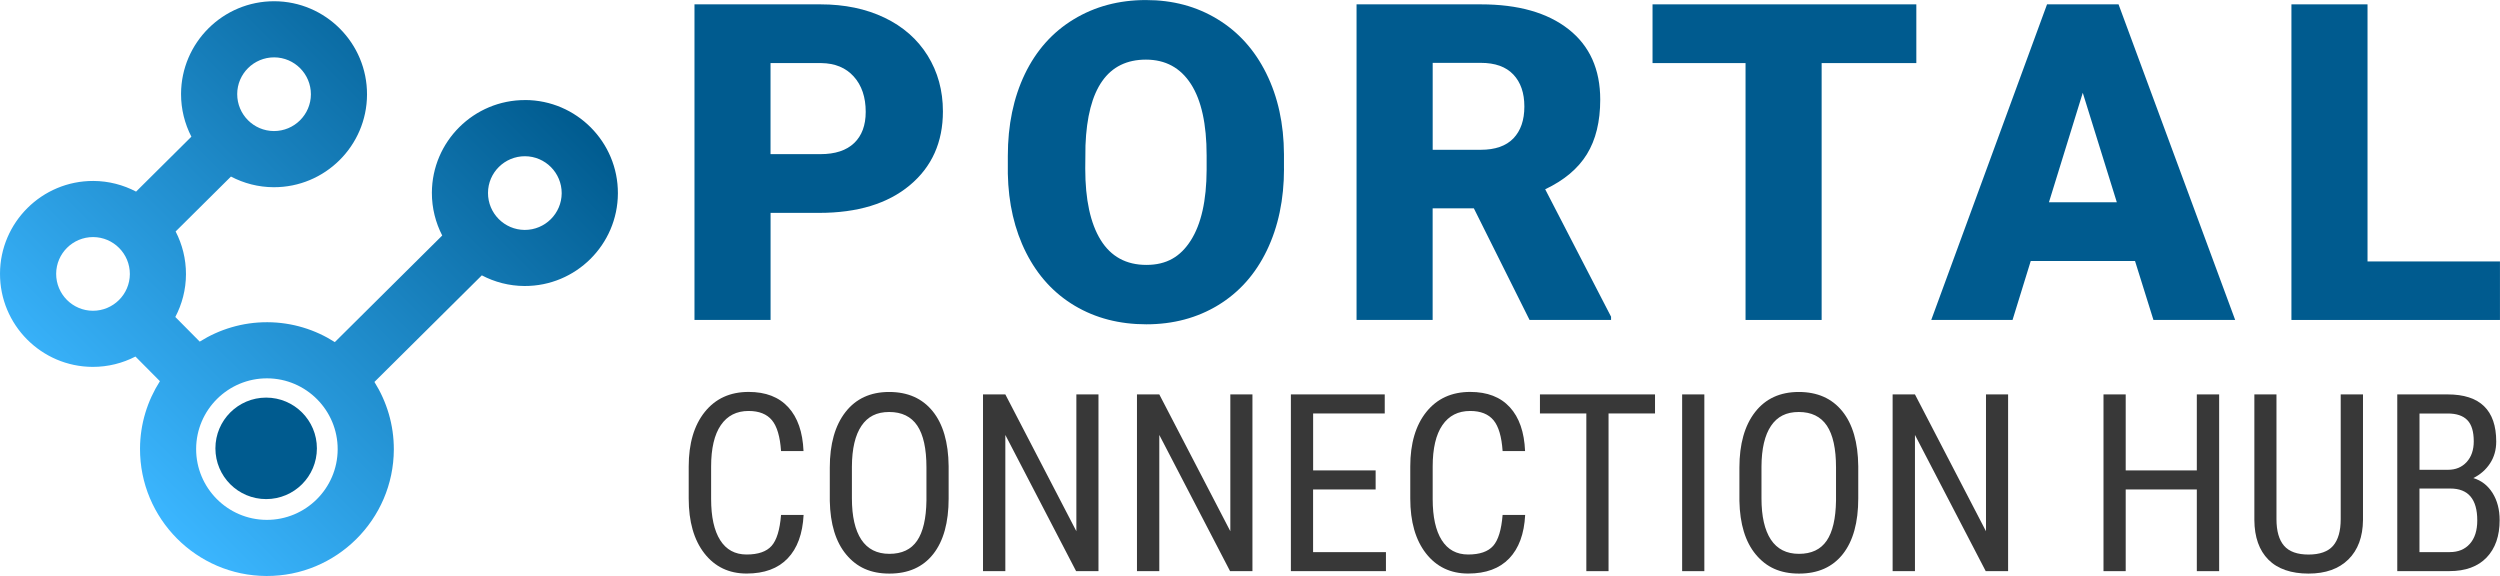
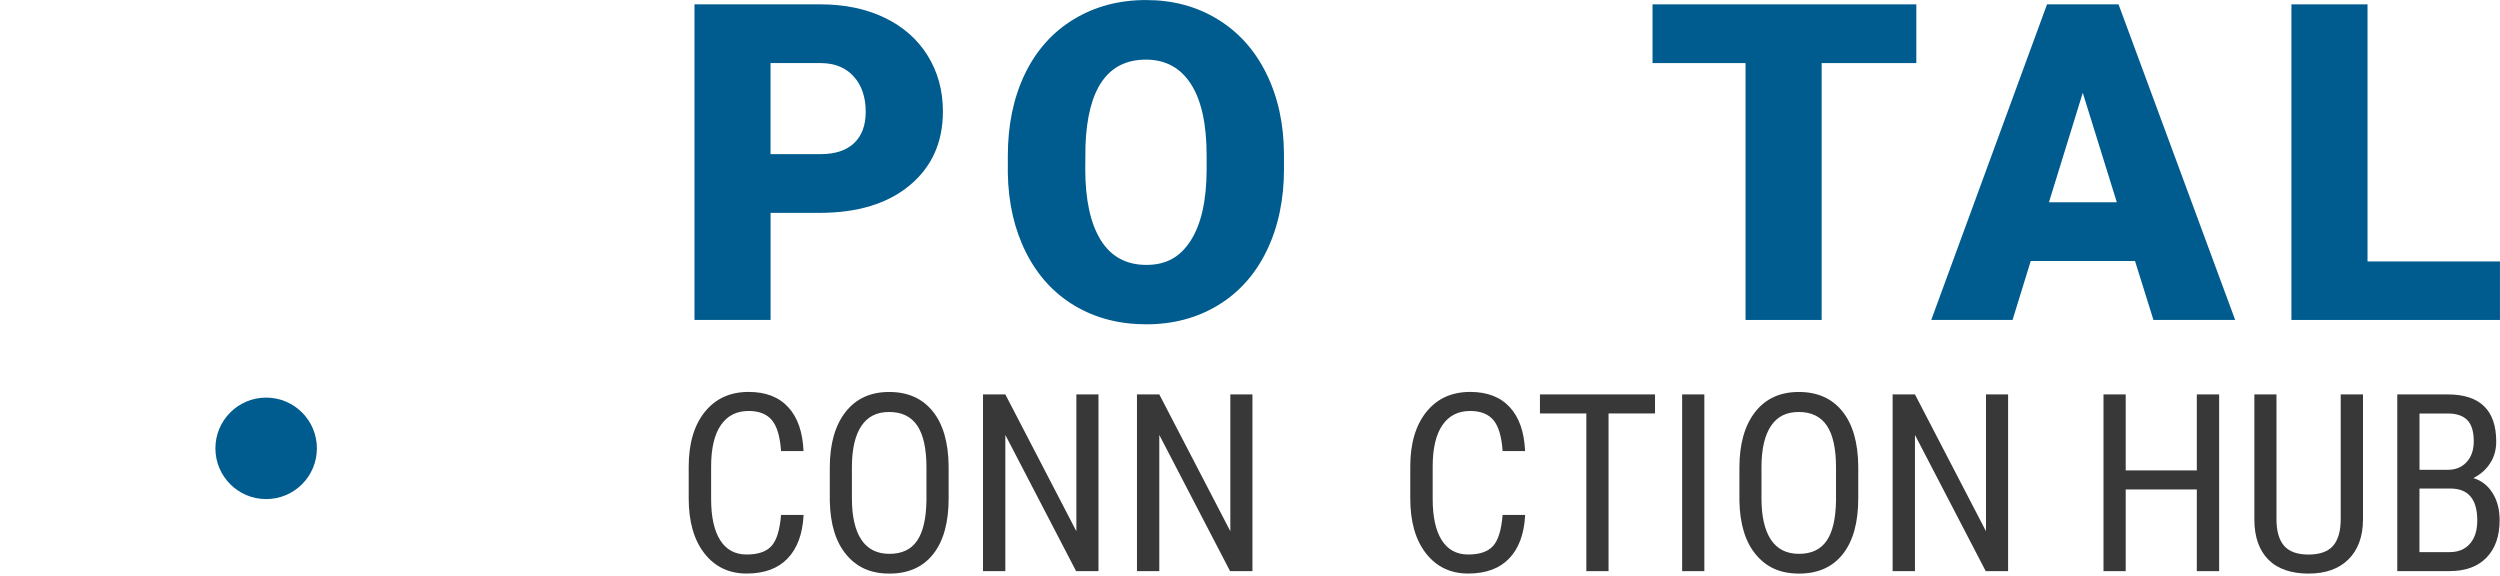
<svg xmlns="http://www.w3.org/2000/svg" id="a" viewBox="0 0 563.12 129.75">
  <defs>
    <style>.c{fill:url(#b);}.c,.d,.e{stroke-width:0px;}.d{fill:#005b8f;}.e{fill:#383838;}</style>
    <linearGradient id="b" x1="360.52" y1="64.17" x2="267.97" y2="157.41" gradientTransform="translate(383.48 168.72) rotate(-180)" gradientUnits="userSpaceOnUse">
      <stop offset="0" stop-color="#3bb6ff" />
      <stop offset="1" stop-color="#005b8f" />
    </linearGradient>
  </defs>
-   <path class="c" d="M118.3,22.54c-11.55-.04-20.98,9.32-21.02,20.87-.01,3.47.84,6.75,2.33,9.64l-24.19,24.01c-4.4-2.81-9.6-4.46-15.2-4.48-5.59-.02-10.81,1.6-15.23,4.37l-5.5-5.55c1.51-2.88,2.39-6.15,2.4-9.62.01-3.47-.84-6.75-2.33-9.64l12.46-12.37c2.88,1.51,6.15,2.39,9.63,2.4,11.55.04,20.98-9.32,21.02-20.87.04-11.55-9.32-20.98-20.87-21.02-11.55-.04-20.98,9.32-21.02,20.87-.01,3.47.84,6.75,2.33,9.64l-12.46,12.37c-2.88-1.51-6.15-2.39-9.63-2.4C9.47,40.72.04,50.08,0,61.62c-.04,11.55,9.32,20.98,20.87,21.02,3.47.01,6.75-.84,9.64-2.33l5.51,5.55c-2.8,4.4-4.46,9.6-4.48,15.19-.06,15.76,12.72,28.63,28.48,28.69,15.76.06,28.63-12.72,28.69-28.48.02-5.59-1.6-10.81-4.37-15.23l24.19-24.01c2.88,1.51,6.15,2.39,9.63,2.4,11.55.04,20.98-9.32,21.02-20.87.04-11.55-9.32-20.98-20.87-21.02ZM61.76,12.92c4.58.02,8.28,3.75,8.27,8.33-.02,4.58-3.75,8.28-8.33,8.27-4.58-.02-8.28-3.75-8.27-8.33s3.75-8.28,8.33-8.27ZM12.65,61.67c.02-4.58,3.75-8.28,8.33-8.27,4.58.02,8.28,3.75,8.27,8.33-.02,4.58-3.75,8.28-8.33,8.27-4.58-.02-8.28-3.75-8.27-8.33ZM60.06,117.1c-8.79-.03-15.91-7.21-15.88-16,.03-8.79,7.21-15.91,16-15.88,8.79.03,15.91,7.21,15.88,16s-7.21,15.91-16,15.88ZM118.19,51.79c-4.58-.02-8.28-3.75-8.27-8.33s3.75-8.28,8.33-8.27c4.58.02,8.28,3.75,8.27,8.33-.02,4.58-3.75,8.28-8.33,8.27Z" />
  <circle class="d" cx="59.95" cy="100.99" r="11.43" />
  <path class="d" d="M173.57,47.95v24.12h-17.14V.98h28.37c5.44,0,10.25,1,14.43,3,4.18,2,7.42,4.85,9.72,8.54,2.29,3.69,3.44,7.89,3.44,12.57,0,6.93-2.48,12.48-7.45,16.63-4.96,4.15-11.78,6.23-20.43,6.23h-10.94ZM173.57,34.72h11.23c3.32,0,5.85-.83,7.59-2.49,1.74-1.66,2.61-4,2.61-7.03,0-3.32-.9-5.97-2.69-7.96-1.79-1.99-4.23-2.99-7.32-3.03h-11.43v20.51Z" />
  <path class="d" d="M289.22,37.99c0,6.93-1.29,13.07-3.86,18.41-2.57,5.34-6.23,9.45-10.96,12.33s-10.13,4.32-16.19,4.32-11.43-1.39-16.11-4.17-8.34-6.76-10.96-11.94c-2.62-5.18-4-11.12-4.13-17.82v-4c0-6.97,1.28-13.11,3.83-18.43,2.56-5.32,6.22-9.43,10.99-12.33,4.77-2.9,10.2-4.35,16.28-4.35s11.39,1.43,16.11,4.3c4.72,2.86,8.39,6.94,11.01,12.23,2.62,5.29,3.95,11.35,3.98,18.19v3.27ZM271.79,35.01c0-7.06-1.18-12.43-3.54-16.09-2.36-3.66-5.74-5.49-10.13-5.49-8.59,0-13.13,6.45-13.62,19.34l-.05,5.22c0,6.97,1.16,12.32,3.47,16.06,2.31,3.74,5.75,5.62,10.3,5.62s7.67-1.84,10.01-5.52c2.34-3.68,3.53-8.97,3.56-15.87v-3.27Z" />
-   <path class="d" d="M331.98,46.92h-9.28v25.15h-17.14V.98h27.98c8.43,0,15.02,1.87,19.78,5.61,4.75,3.74,7.13,9.02,7.13,15.85,0,4.94-1,9.04-3,12.29-2,3.25-5.14,5.89-9.4,7.9l14.84,28.71v.73h-18.36l-12.55-25.15ZM322.7,33.74h10.84c3.25,0,5.7-.86,7.35-2.57,1.64-1.71,2.47-4.1,2.47-7.17s-.83-5.47-2.49-7.22-4.1-2.62-7.32-2.62h-10.84v19.58Z" />
  <path class="d" d="M431.66,14.21h-21.34v57.86h-17.14V14.21h-20.95V.98h59.42v13.23Z" />
  <path class="d" d="M480.91,58.79h-23.49l-4.1,13.28h-18.31L461.09.98h16.11l26.27,71.09h-18.41l-4.15-13.28ZM461.53,45.56h15.28l-7.67-24.66-7.62,24.66Z" />
  <path class="d" d="M533.28,58.89h29.83v13.18h-46.97V.98h17.14v57.91Z" />
  <path class="e" d="M181.01,115.99c-.22,4.27-1.42,7.53-3.6,9.8-2.18,2.27-5.25,3.4-9.23,3.4s-7.16-1.52-9.52-4.55-3.53-7.15-3.53-12.35v-7.22c0-5.18,1.21-9.27,3.62-12.28,2.42-3.01,5.71-4.51,9.88-4.51,3.85,0,6.82,1.15,8.93,3.45s3.25,5.59,3.43,9.87h-5.06c-.22-3.24-.9-5.56-2.05-6.95-1.15-1.38-2.9-2.08-5.25-2.08-2.72,0-4.8,1.06-6.26,3.19-1.46,2.12-2.19,5.24-2.19,9.34v7.3c0,4.03.68,7.12,2.04,9.27,1.36,2.15,3.34,3.23,5.95,3.23s4.48-.65,5.63-1.94c1.15-1.29,1.86-3.62,2.13-6.97h5.06Z" />
  <path class="e" d="M213.68,112.25c0,5.43-1.16,9.62-3.47,12.55-2.32,2.94-5.61,4.4-9.87,4.4s-7.34-1.43-9.72-4.28c-2.38-2.85-3.61-6.89-3.71-12.1v-7.49c0-5.32,1.18-9.49,3.53-12.51,2.35-3.02,5.63-4.53,9.84-4.53s7.46,1.45,9.8,4.33c2.34,2.89,3.54,7.01,3.6,12.37v7.25ZM208.68,105.27c0-4.21-.69-7.34-2.06-9.39-1.38-2.05-3.49-3.08-6.33-3.08s-4.84,1.04-6.25,3.12c-1.41,2.08-2.13,5.14-2.15,9.19v7.14c0,4.07.71,7.16,2.12,9.3,1.41,2.13,3.52,3.2,6.33,3.2s4.89-.98,6.23-2.95c1.35-1.97,2.05-4.99,2.11-9.05v-7.46Z" />
  <path class="e" d="M247.42,128.65h-5.03l-15.94-30.68v30.68h-5.03v-39.81h5.03l16,30.82v-30.82h4.98v39.81Z" />
  <path class="e" d="M282.1,128.65h-5.03l-15.94-30.68v30.68h-5.03v-39.81h5.03l16,30.82v-30.82h4.98v39.81Z" />
-   <path class="e" d="M309.85,110.25h-14.08v14.11h16.41v4.29h-21.41v-39.81h21.14v4.29h-16.13v12.82h14.08v4.29Z" />
  <path class="e" d="M343.54,115.99c-.22,4.27-1.42,7.53-3.6,9.8-2.18,2.27-5.25,3.4-9.23,3.4s-7.16-1.52-9.52-4.55-3.53-7.15-3.53-12.35v-7.22c0-5.18,1.21-9.27,3.62-12.28,2.42-3.01,5.71-4.51,9.88-4.51,3.85,0,6.82,1.15,8.93,3.45s3.25,5.59,3.43,9.87h-5.06c-.22-3.24-.9-5.56-2.05-6.95-1.15-1.38-2.9-2.08-5.25-2.08-2.72,0-4.8,1.06-6.26,3.19-1.46,2.12-2.19,5.24-2.19,9.34v7.3c0,4.03.68,7.12,2.04,9.27,1.36,2.15,3.34,3.23,5.95,3.23s4.48-.65,5.63-1.94c1.15-1.29,1.86-3.62,2.13-6.97h5.06Z" />
  <path class="e" d="M372.79,93.13h-10.47v35.52h-5v-35.52h-10.45v-4.29h25.92v4.29Z" />
  <path class="e" d="M383.9,128.65h-5v-39.81h5v39.81Z" />
  <path class="e" d="M418.57,112.25c0,5.43-1.16,9.62-3.47,12.55-2.32,2.94-5.61,4.4-9.87,4.4s-7.34-1.43-9.72-4.28c-2.38-2.85-3.61-6.89-3.71-12.1v-7.49c0-5.32,1.18-9.49,3.53-12.51,2.35-3.02,5.63-4.53,9.84-4.53s7.46,1.45,9.8,4.33c2.34,2.89,3.54,7.01,3.6,12.37v7.25ZM413.56,105.27c0-4.21-.69-7.34-2.06-9.39-1.38-2.05-3.49-3.08-6.33-3.08s-4.84,1.04-6.25,3.12c-1.41,2.08-2.13,5.14-2.15,9.19v7.14c0,4.07.71,7.16,2.12,9.3,1.41,2.13,3.52,3.2,6.33,3.2s4.88-.98,6.23-2.95c1.35-1.97,2.05-4.99,2.11-9.05v-7.46Z" />
  <path class="e" d="M452.31,128.65h-5.03l-15.94-30.68v30.68h-5.03v-39.81h5.03l16,30.82v-30.82h4.98v39.81Z" />
  <path class="e" d="M499.86,128.65h-5.03v-18.4h-16.02v18.4h-5v-39.81h5v17.12h16.02v-17.12h5.03v39.81Z" />
  <path class="e" d="M532.26,88.84v28.3c-.04,3.77-1.13,6.73-3.28,8.86-2.15,2.13-5.15,3.2-9,3.2s-6.95-1.04-9.02-3.13c-2.08-2.09-3.14-5.06-3.17-8.93v-28.3h4.98v28.09c0,2.68.57,4.68,1.71,6,1.14,1.32,2.98,1.98,5.51,1.98s4.4-.66,5.54-1.98c1.14-1.32,1.71-3.32,1.71-6v-28.09h5.03Z" />
  <path class="e" d="M539.98,128.65v-39.81h11.35c3.63,0,6.36.88,8.19,2.65,1.83,1.77,2.75,4.42,2.75,7.96,0,1.86-.46,3.5-1.39,4.92s-2.19,2.53-3.77,3.31c1.82.55,3.27,1.67,4.33,3.36s1.6,3.74,1.6,6.12c0,3.57-.98,6.38-2.94,8.42-1.96,2.04-4.75,3.06-8.38,3.06h-11.73ZM544.98,105.82h6.43c1.73,0,3.13-.58,4.2-1.75,1.07-1.17,1.6-2.72,1.6-4.66,0-2.19-.48-3.79-1.45-4.78-.97-1-2.44-1.49-4.43-1.49h-6.34v12.69ZM544.98,110.03v14.33h6.84c1.9,0,3.4-.62,4.51-1.87,1.11-1.25,1.67-3,1.67-5.26,0-4.79-2.02-7.19-6.07-7.19h-6.95Z" />
</svg>